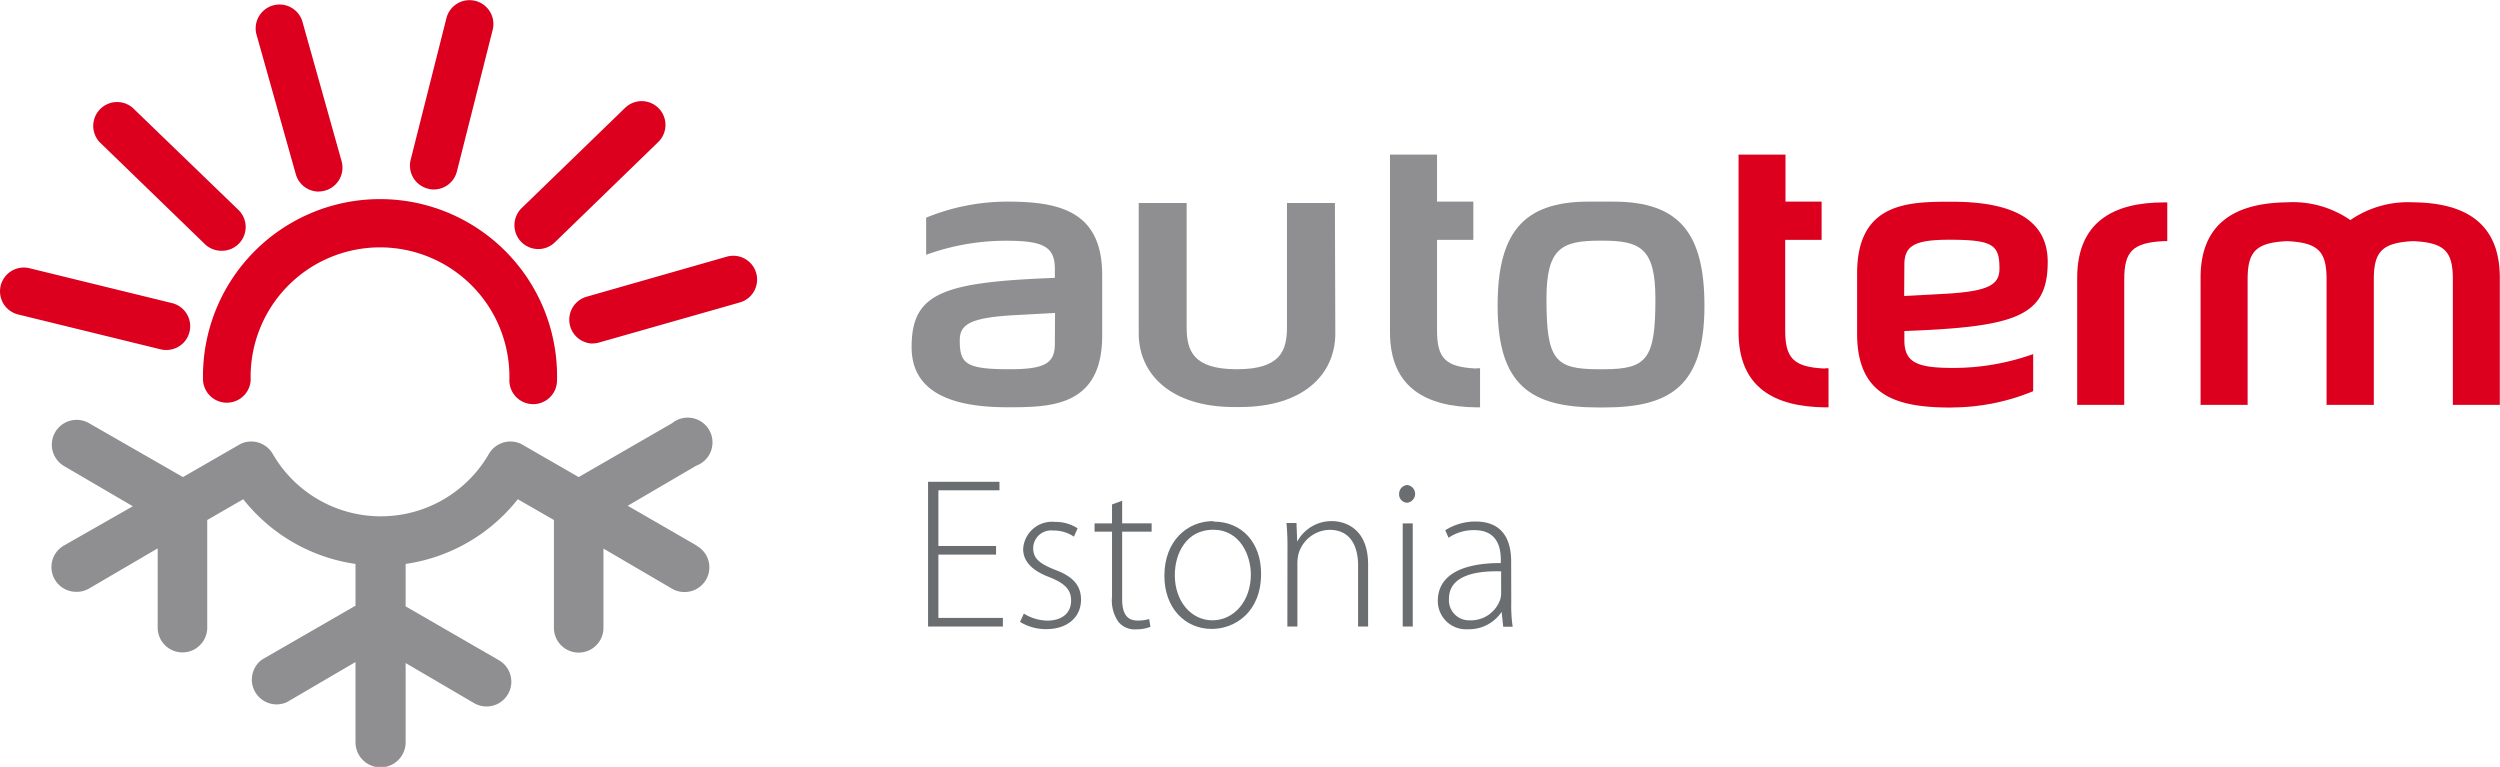
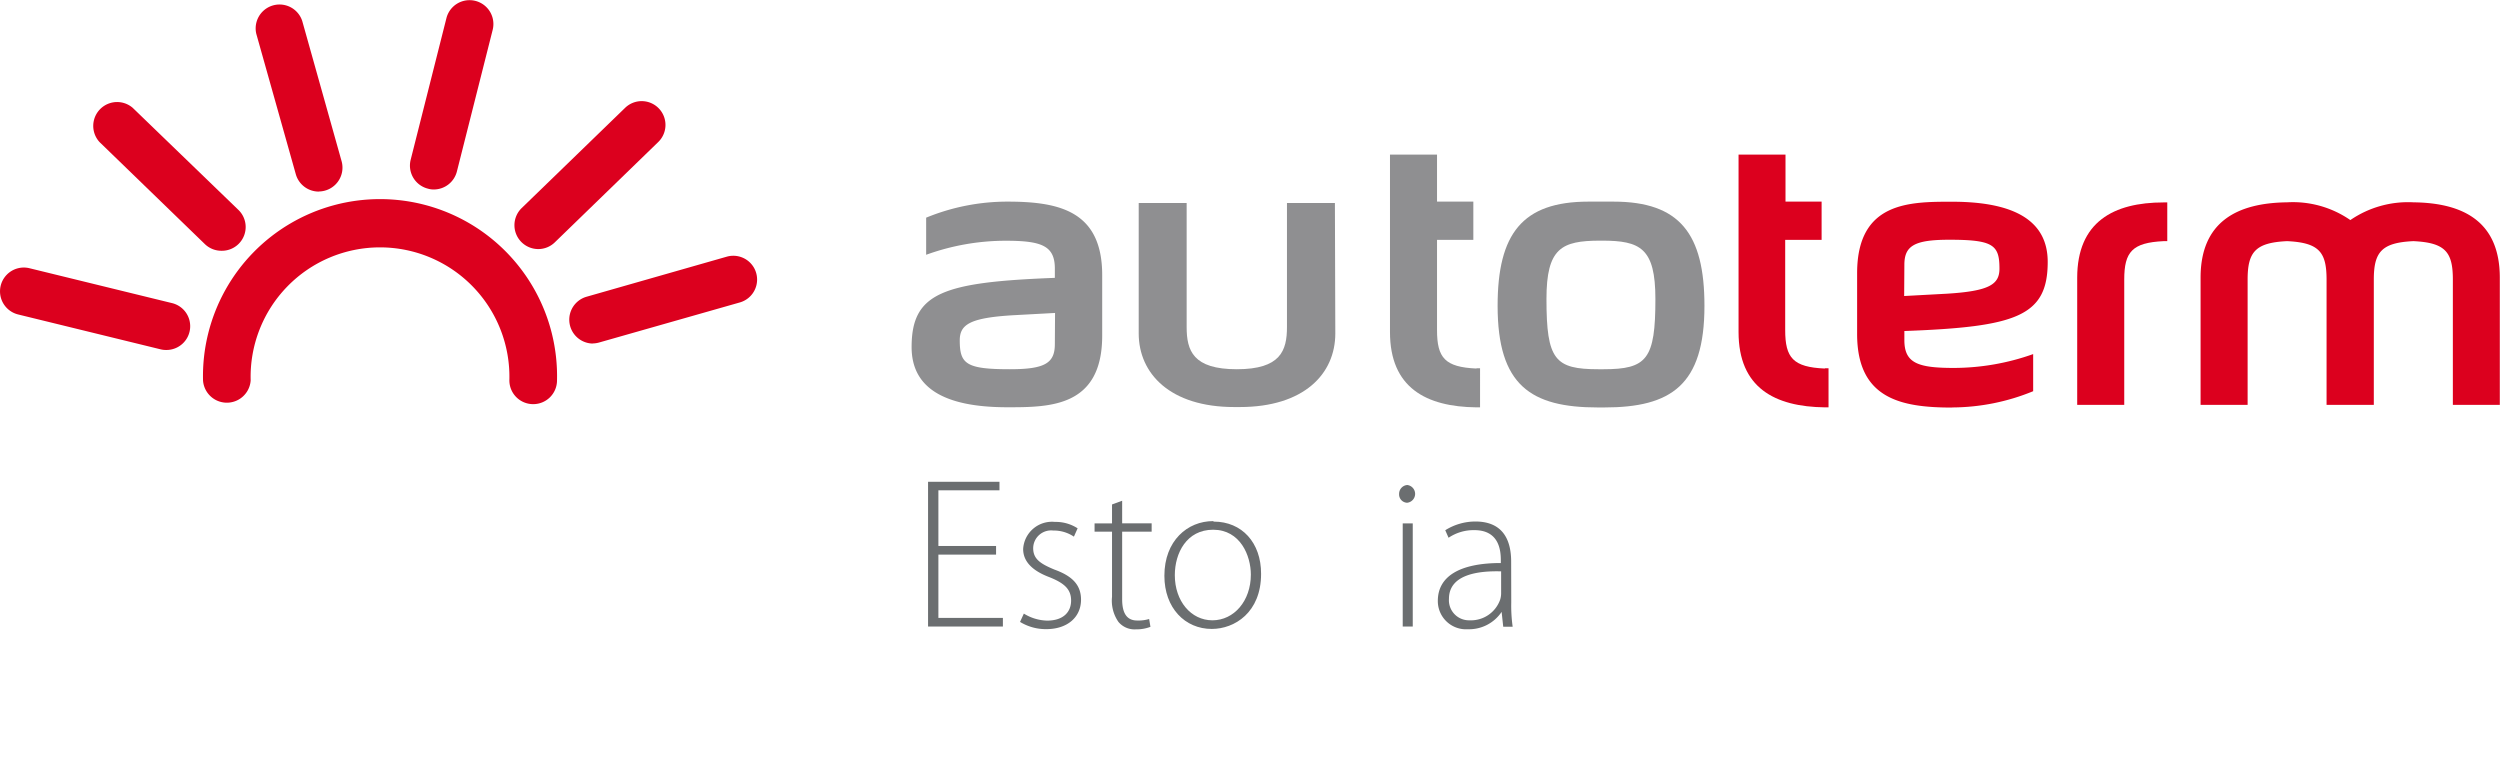
<svg xmlns="http://www.w3.org/2000/svg" viewBox="0 0 249.23 76.45">
  <g id="Layer_2" data-name="Layer 2">
    <g id="Layer_1-2" data-name="Layer 1">
      <path d="M160.8,20.1h-2.44c-6.6,0-9.06,3.21-9.06,10.39,0,7.92,3.3,10.13,10,10.13h.62c6.67,0,10-2.21,10-10.13,0-7.18-2.46-10.39-9.07-10.39m-1,16.71h-.49c-4.35,0-5.19-.93-5.19-7,0-5.08,1.5-5.81,5.33-5.82h.2c3.83,0,5.33.74,5.33,5.82,0,6-.84,7-5.18,7" style="fill:#8f8f91;fill-rule:evenodd" />
      <path d="M100.41,20.1a21.32,21.32,0,0,0-8.08,1.6v3.7A23.31,23.31,0,0,1,100.24,24c3.57,0,4.92.48,4.92,2.77v.93C94,28.13,90.88,29.18,90.88,34.6c0,4,3.13,6,9.53,6,4.24,0,9.47,0,9.47-7.14V27.42c0-6.43-4.35-7.32-9.47-7.32m4.75,14.2c0,1.91-1,2.51-4.48,2.51-4.38,0-5-.53-5-2.88,0-1.57,1-2.24,5.26-2.5l4.24-.23Z" style="fill:#8f8f91;fill-rule:evenodd" />
      <path d="M133.08,20.24H128.3V32.61c0,2.35-.64,4.2-5,4.2s-5-1.85-5-4.2V20.24h-4.78v13c0,4,3.13,7.34,9.53,7.34h.54c6.4,0,9.53-3.3,9.53-7.34Z" style="fill:#8f8f91;fill-rule:evenodd" />
      <path d="M147.19,36.74h0c-3.14-.14-3.93-1.06-3.93-3.83v-9h3.62V20.1h-3.62V15.41h-4.69V33.1c0,5.55,3.59,7.45,8.62,7.51h.36V36.71l-.36,0" style="fill:#8f8f91" />
-       <path d="M69.42,54.37l-6.84-3.95,6.84-4A2.47,2.47,0,1,0,67,42.19l-9.31,5.37-5.75-3.31a2.48,2.48,0,0,0-3.2,1,12.44,12.44,0,0,1-21.55,0,2.48,2.48,0,0,0-3.2-1l-5.75,3.31L8.88,42.19A2.47,2.47,0,0,0,6.4,46.47l6.84,4L6.4,54.37A2.47,2.47,0,0,0,7.64,59a2.43,2.43,0,0,0,1.24-.33l6.84-4v7.9a2.47,2.47,0,1,0,4.94,0V51.84l3.59-2.07a17.42,17.42,0,0,0,11.19,6.45v4.16l-9.31,5.37A2.47,2.47,0,0,0,28.6,70l6.84-4V74a2.48,2.48,0,0,0,5,0v-7.9l6.83,4a2.47,2.47,0,1,0,2.47-4.28l-9.3-5.37V56.22a17.42,17.42,0,0,0,11.18-6.45l3.6,2.07V62.59a2.47,2.47,0,0,0,4.94,0v-7.9l6.84,4a2.4,2.4,0,0,0,1.24.33,2.46,2.46,0,0,0,1.23-4.6" style="fill:#8f8f91" />
      <path d="M194.6,40.62A21.43,21.43,0,0,0,202.69,39v-3.7a23.68,23.68,0,0,1-7.92,1.38c-3.57,0-4.92-.48-4.92-2.77V33c11.15-.41,14.29-1.46,14.29-6.89,0-4-3.14-6-9.54-6-4.24,0-9.46,0-9.46,7.13v6.06c0,6.43,4.34,7.33,9.46,7.33M189.85,26.4c0-1.9,1-2.5,4.48-2.5,4.38,0,5,.52,5,2.88,0,1.57-1,2.24-5.25,2.5l-4.25.23Z" style="fill:#dc001e;fill-rule:evenodd" />
      <path d="M240.61,20.17a10.17,10.17,0,0,0-6.3,1.77A10.05,10.05,0,0,0,228,20.17c-5,.06-8.62,1.95-8.62,7.51V40.36h4.69V27.87c0-2.76.78-3.68,3.93-3.83,3.19.15,3.94,1.08,3.94,3.83V40.36h4.71V27.87c0-2.76.79-3.68,3.94-3.83,3.19.15,3.94,1.08,3.94,3.83V40.36h4.68V27.68c0-5.57-3.61-7.46-8.62-7.51" style="fill:#dc001e;fill-rule:evenodd" />
      <path d="M216.06,20.18h-.36c-5,0-8.62,1.95-8.62,7.51V40.36h4.69V27.87c0-2.76.79-3.68,3.93-3.83l.36,0Z" style="fill:#dc001e;fill-rule:evenodd" />
      <path d="M181.91,36.74h0c-3.15-.14-3.94-1.06-3.94-3.83v-9h3.63V20.1H178V15.41h-4.68V33.1c0,5.55,3.59,7.45,8.62,7.51h.35V36.71l-.35,0" style="fill:#dc001e" />
      <path d="M53.15,40.29a2.37,2.37,0,0,1-2.37-2.37,12.9,12.9,0,1,0-25.79,0,2.38,2.38,0,0,1-4.75,0,17.65,17.65,0,1,1,35.29,0,2.37,2.37,0,0,1-2.38,2.37" style="fill:#dc001e" />
      <path d="M59.1,34.25a2.38,2.38,0,0,1-.65-4.66l14-4a2.37,2.37,0,1,1,1.31,4.56l-14.05,4a2.5,2.5,0,0,1-.66.09" style="fill:#dc001e" />
      <path d="M43.25,18.89a1.93,1.93,0,0,1-.58-.08,2.37,2.37,0,0,1-1.73-2.88L44.51,1.79A2.37,2.37,0,1,1,49.11,3L45.55,17.09a2.38,2.38,0,0,1-2.3,1.8" style="fill:#dc001e" />
      <path d="M31.78,19.1a2.38,2.38,0,0,1-2.29-1.73l-3.94-14a2.38,2.38,0,0,1,4.58-1.28l3.93,14a2.38,2.38,0,0,1-2.28,3" style="fill:#dc001e" />
      <path d="M22.08,25a2.37,2.37,0,0,1-1.65-.66L9.93,14.17a2.38,2.38,0,0,1,3.3-3.42l10.5,10.14A2.37,2.37,0,0,1,22.08,25" style="fill:#dc001e" />
      <path d="M53.65,24.83A2.38,2.38,0,0,1,52,20.75l10.32-10a2.37,2.37,0,1,1,3.3,3.41l-10.31,10a2.36,2.36,0,0,1-1.66.67" style="fill:#dc001e" />
      <path d="M16.56,34.89a2.22,2.22,0,0,1-.57-.07L1.81,31.35a2.37,2.37,0,0,1,1.13-4.61l14.18,3.47a2.37,2.37,0,0,1-.56,4.68" style="fill:#dc001e" />
      <polygon points="99.3 54.43 93.55 54.43 93.55 48.88 99.64 48.88 99.64 48.03 92.52 48.03 92.52 62.46 99.98 62.46 99.98 61.6 93.55 61.6 93.55 55.29 99.3 55.29 99.3 54.43" style="fill:#6b6e70" />
      <path d="M101.69,62a4.93,4.93,0,0,0,2.61.72c2.11,0,3.47-1.19,3.47-2.94,0-1.56-1-2.4-2.66-3-1.39-.58-2.11-1.05-2.11-2.13a1.79,1.79,0,0,1,2-1.76,3.58,3.58,0,0,1,2.06.61l.37-.83a4,4,0,0,0-2.26-.64A2.88,2.88,0,0,0,102,54.73c0,1.25.92,2.17,2.62,2.81,1.47.59,2.16,1.19,2.16,2.33s-.77,2-2.39,2a4.58,4.58,0,0,1-2.32-.7Z" style="fill:#6b6e70" />
      <path d="M110.86,50.29v1.89h-1.74V53h1.74v6.5A3.71,3.71,0,0,0,111.5,62a2.09,2.09,0,0,0,1.75.74,3.84,3.84,0,0,0,1.44-.25l-.13-.78a3.73,3.73,0,0,1-1.19.15c-1.09,0-1.5-.81-1.5-2.12V53h2.94v-.83h-2.94V49.92Z" style="fill:#6b6e70" />
      <path d="M120.94,52.81c2.71,0,3.76,2.59,3.76,4.47,0,2.64-1.69,4.56-3.83,4.56s-3.75-1.92-3.75-4.5C117.12,55.13,118.3,52.81,120.94,52.81Zm0-.86c-2.55,0-4.86,1.95-4.86,5.45,0,3.22,2.06,5.3,4.72,5.3,2.28,0,4.92-1.64,4.92-5.49C125.73,54.09,123.8,52,121,52Z" style="fill:#6b6e70" />
-       <path d="M128.34,62.46h1V56.1a4.19,4.19,0,0,1,.12-.92,3.31,3.31,0,0,1,3.08-2.36c2.13,0,2.85,1.69,2.85,3.56v6.08h1V56.29c0-3.86-2.61-4.34-3.6-4.34A3.88,3.88,0,0,0,129.32,54h0l-.07-1.86h-1a23.77,23.77,0,0,1,.1,2.47Z" style="fill:#6b6e70" />
      <path d="M140.32,48.35a.88.88,0,0,0-.84.89.83.83,0,0,0,.8.88.89.89,0,0,0,0-1.77Zm.52,14.11V52.18h-1V62.46Z" style="fill:#6b6e70" />
      <path d="M149.65,59.17a2.15,2.15,0,0,1-.1.62,3.09,3.09,0,0,1-3.05,2.05,2,2,0,0,1-2.05-2.14c0-2.47,3-2.8,5.2-2.74Zm1-3.18c0-1.82-.58-4-3.57-4a5.65,5.65,0,0,0-3,.87l.33.75a4.47,4.47,0,0,1,2.57-.76c2.46,0,2.64,2,2.64,3v.28c-4.2,0-6.28,1.39-6.28,3.77a2.81,2.81,0,0,0,3,2.83A3.91,3.91,0,0,0,149.7,61h0l.16,1.48h.94a15.11,15.11,0,0,1-.14-2.43Z" style="fill:#6b6e70" />
    </g>
  </g>
</svg>